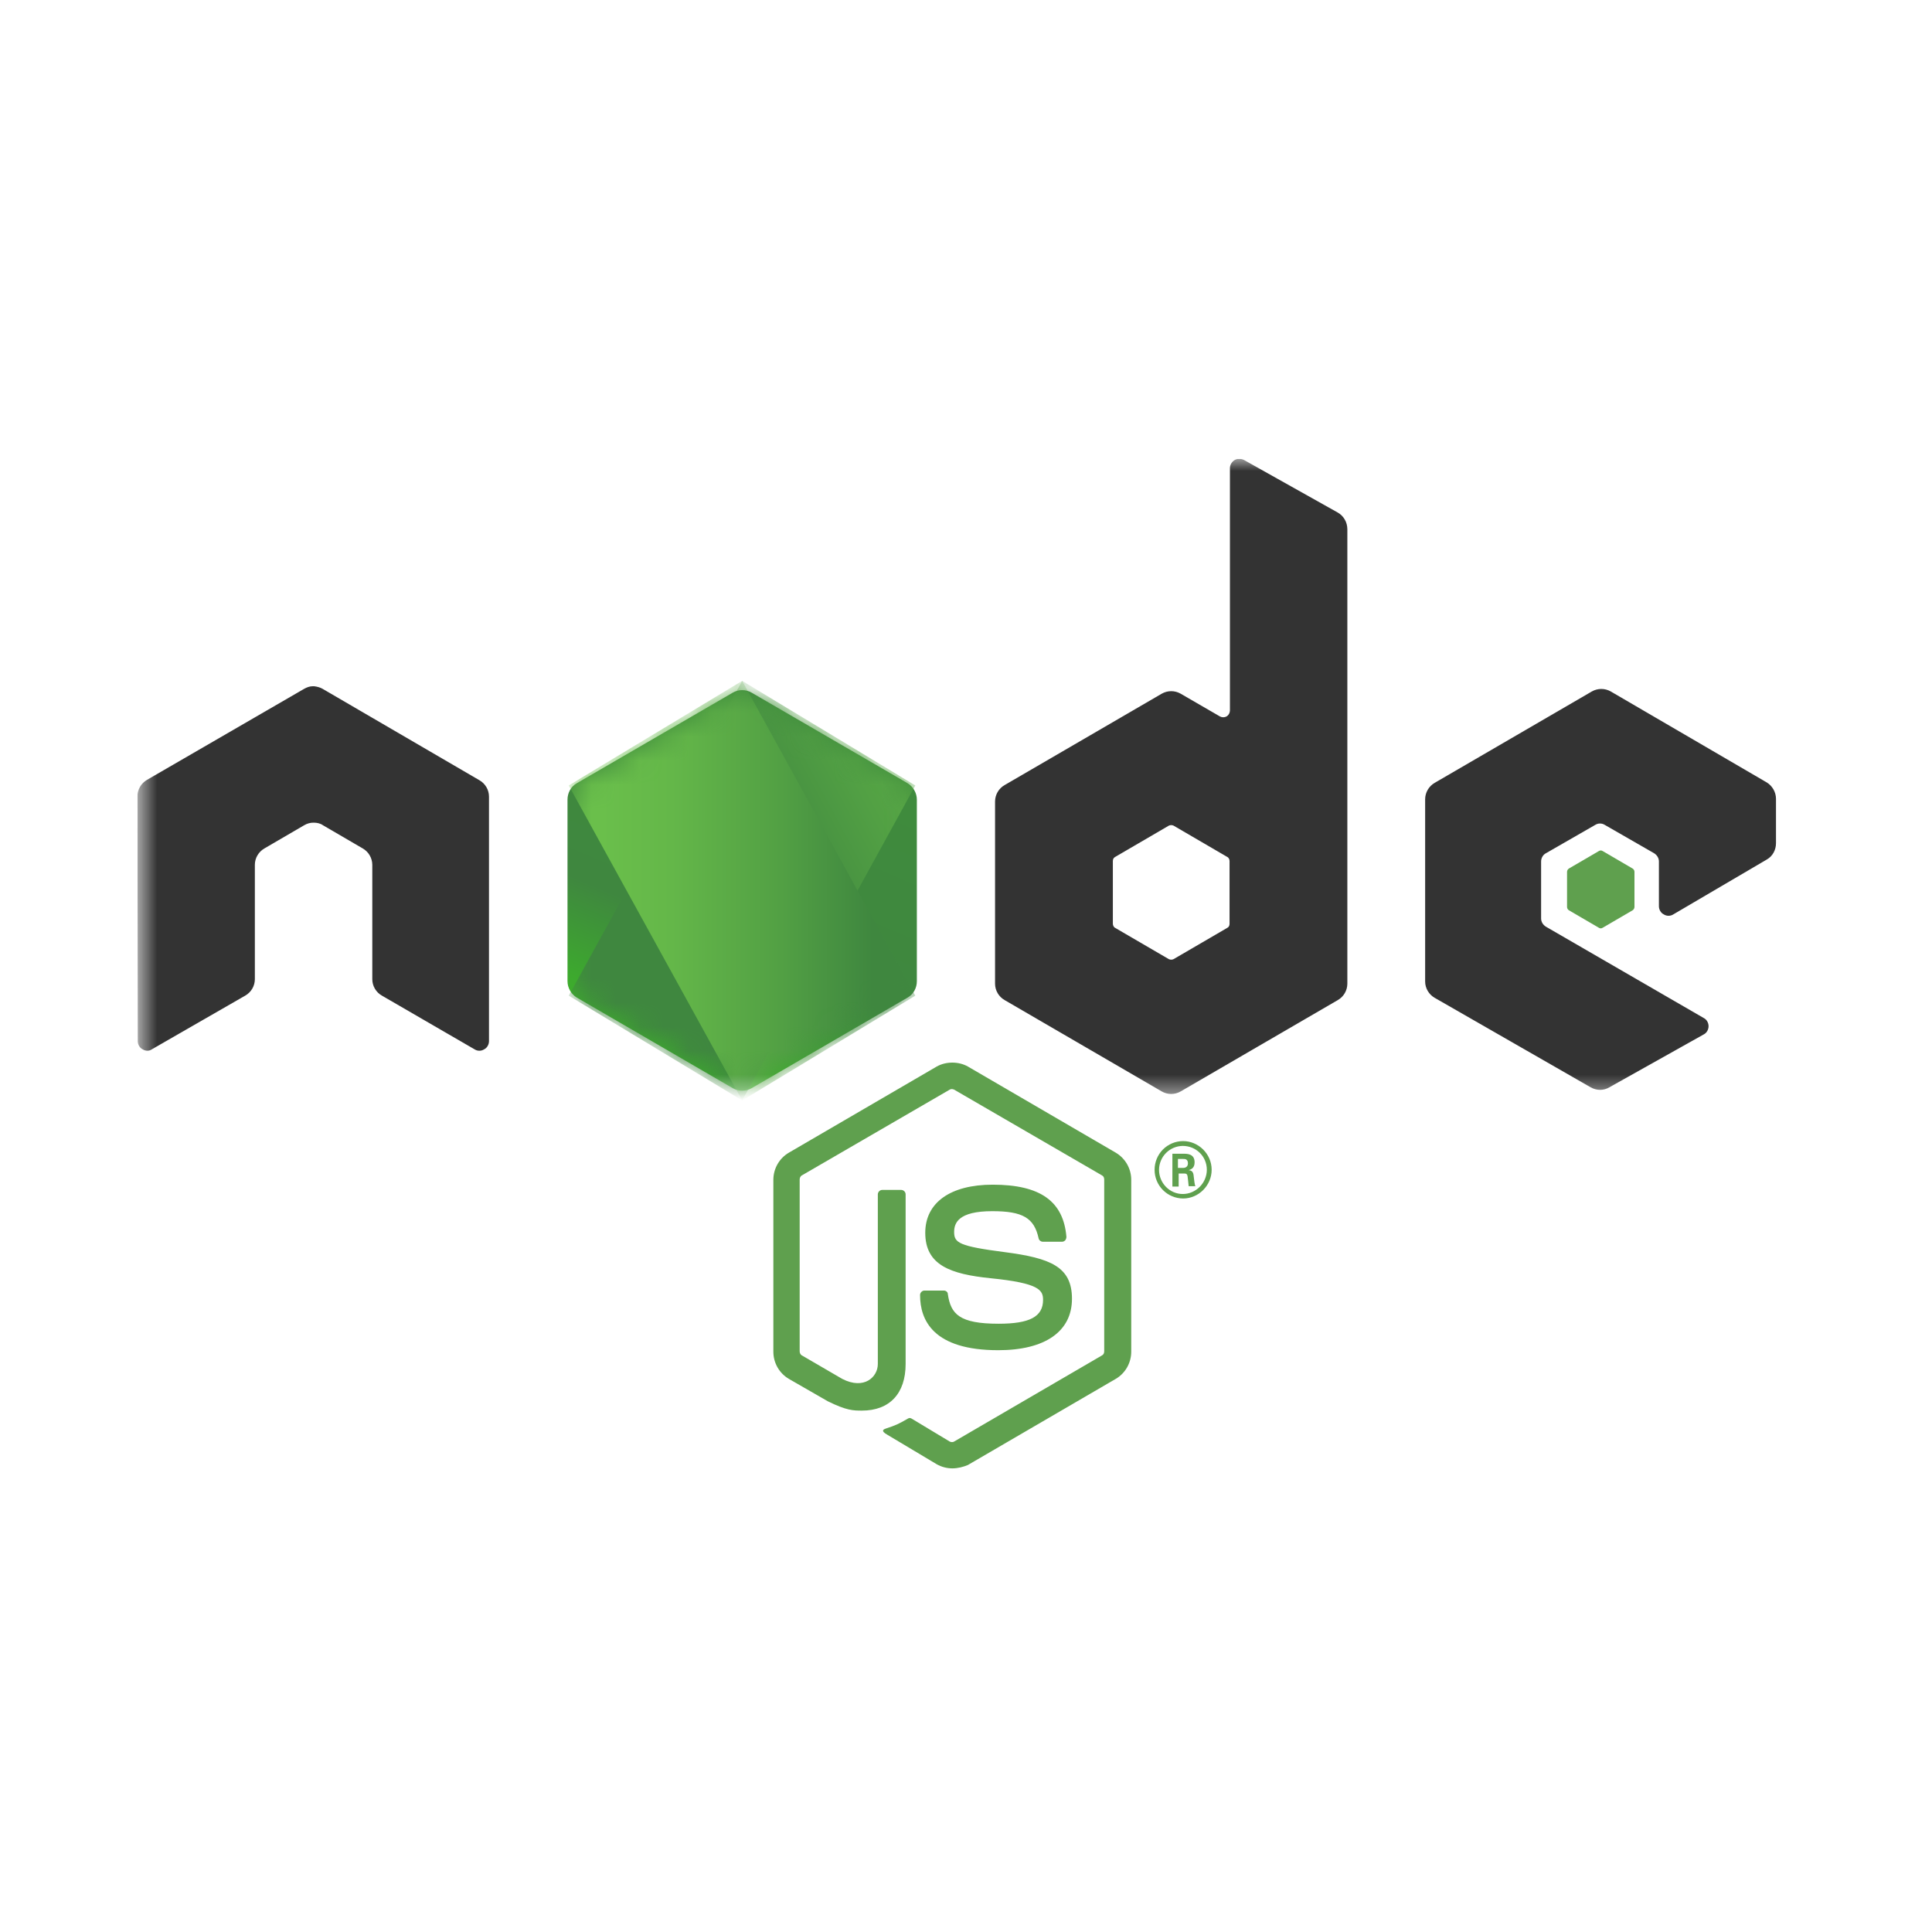
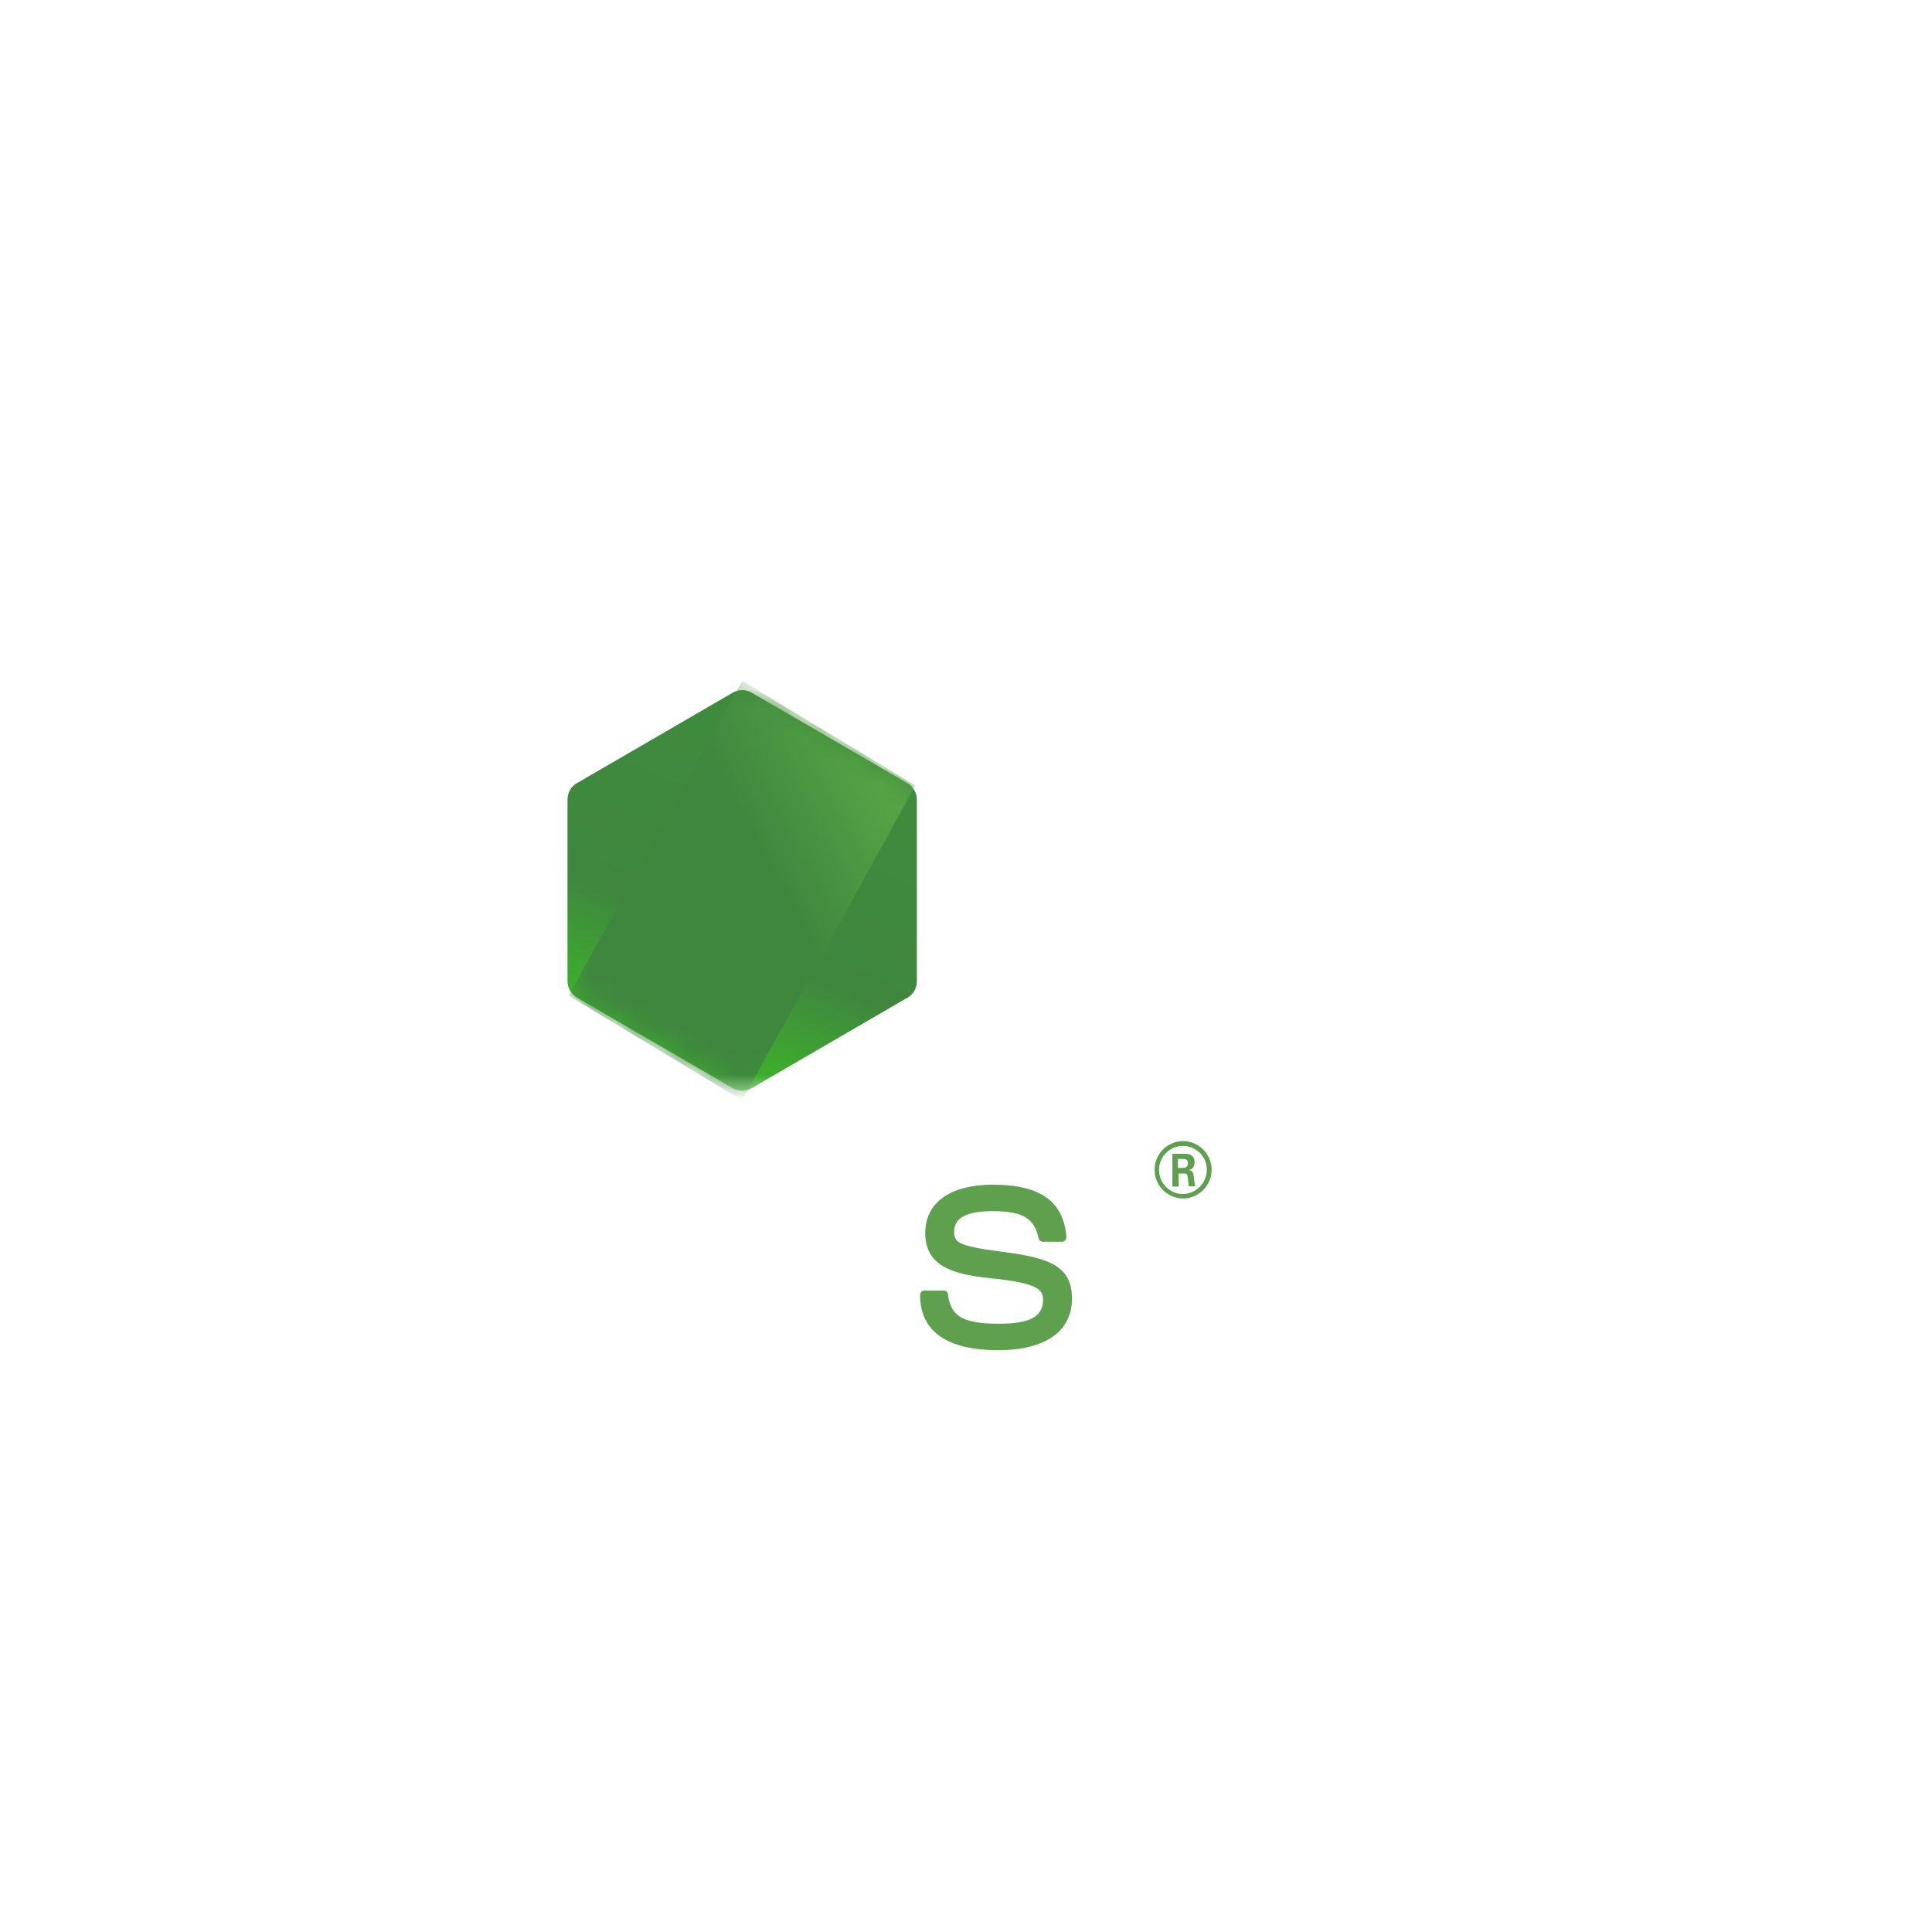
<svg xmlns="http://www.w3.org/2000/svg" width="80" height="80" viewBox="0 0 80 80" fill="none">
  <g clip-path="url(#clip0_5_68)">
    <mask id="mask0_5_68" style="mask-type:luminance" maskUnits="userSpaceOnUse" x="5" y="19" width="90" height="27">
      <path d="M94.69 19H5.69V45.459H94.69V19Z" fill="white" />
    </mask>
    <g mask="url(#mask0_5_68)">
-       <path fill-rule="evenodd" clip-rule="evenodd" d="M20.248 32.985C20.248 32.707 20.095 32.445 19.849 32.306L13.36 28.524C13.253 28.462 13.13 28.431 13.007 28.416H12.946C12.823 28.416 12.701 28.462 12.593 28.524L6.089 32.291C5.967 32.361 5.866 32.462 5.796 32.584C5.725 32.706 5.689 32.844 5.69 32.984L5.705 43.111C5.705 43.249 5.782 43.388 5.905 43.45C6.027 43.527 6.181 43.527 6.288 43.45L10.154 41.227C10.274 41.159 10.374 41.06 10.445 40.941C10.515 40.822 10.552 40.686 10.553 40.548V35.809C10.553 35.532 10.706 35.27 10.952 35.13L12.593 34.173C12.713 34.1 12.851 34.062 12.992 34.065C13.13 34.065 13.268 34.096 13.375 34.173L15.017 35.13C15.137 35.198 15.238 35.297 15.307 35.416C15.377 35.536 15.415 35.671 15.416 35.809V40.548C15.416 40.826 15.569 41.089 15.815 41.227L19.65 43.45C19.773 43.528 19.926 43.528 20.049 43.45C20.172 43.389 20.248 43.249 20.248 43.111L20.248 32.985ZM51.512 19.047C51.389 18.985 51.235 18.985 51.128 19.047C51.005 19.123 50.929 19.247 50.929 19.386V29.419C50.928 29.469 50.915 29.517 50.891 29.561C50.867 29.604 50.832 29.64 50.79 29.666C50.748 29.689 50.7 29.701 50.652 29.701C50.604 29.701 50.557 29.689 50.514 29.666L48.888 28.724C48.769 28.656 48.634 28.62 48.497 28.62C48.36 28.62 48.225 28.656 48.106 28.724L41.602 32.507C41.481 32.575 41.381 32.674 41.311 32.793C41.241 32.912 41.204 33.048 41.203 33.186V40.733C41.203 41.011 41.356 41.274 41.602 41.413L48.106 45.194C48.225 45.263 48.36 45.299 48.497 45.299C48.634 45.299 48.769 45.263 48.888 45.194L55.393 41.413C55.513 41.345 55.613 41.246 55.683 41.127C55.753 41.007 55.79 40.872 55.791 40.733V21.918C55.791 21.624 55.638 21.362 55.393 21.223L51.512 19.047ZM50.913 38.248C50.913 38.326 50.883 38.388 50.821 38.419L48.597 39.715C48.566 39.73 48.532 39.738 48.497 39.738C48.462 39.738 48.428 39.73 48.397 39.715L46.173 38.419C46.112 38.388 46.081 38.31 46.081 38.248V35.655C46.081 35.578 46.112 35.517 46.173 35.486L48.397 34.189C48.428 34.174 48.462 34.166 48.497 34.166C48.532 34.166 48.566 34.174 48.597 34.189L50.821 35.486C50.883 35.517 50.913 35.593 50.913 35.656V38.248ZM73.156 35.593C73.402 35.455 73.54 35.192 73.54 34.914V33.078C73.54 32.8 73.386 32.538 73.156 32.398L66.698 28.632C66.579 28.564 66.444 28.528 66.306 28.528C66.169 28.528 66.034 28.564 65.915 28.632L59.411 32.414C59.291 32.482 59.191 32.581 59.121 32.7C59.051 32.819 59.013 32.955 59.012 33.093V40.641C59.012 40.919 59.166 41.181 59.411 41.32L65.869 45.025C66.115 45.163 66.406 45.163 66.636 45.025L70.548 42.833C70.671 42.771 70.748 42.632 70.748 42.493C70.748 42.354 70.671 42.215 70.548 42.154L64.013 38.372C63.891 38.295 63.814 38.171 63.814 38.032V35.671C63.814 35.532 63.891 35.393 64.013 35.331L66.054 34.158C66.113 34.12 66.182 34.1 66.253 34.1C66.323 34.1 66.393 34.12 66.452 34.158L68.493 35.331C68.615 35.408 68.692 35.532 68.692 35.671V37.523C68.692 37.662 68.769 37.801 68.892 37.862C69.014 37.94 69.168 37.94 69.29 37.862L73.156 35.593Z" fill="#333333" />
-       <path fill-rule="evenodd" clip-rule="evenodd" d="M66.207 35.239C66.23 35.224 66.257 35.216 66.284 35.216C66.311 35.216 66.338 35.224 66.361 35.239L67.603 35.964C67.649 35.995 67.68 36.041 67.68 36.103V37.554C67.68 37.581 67.672 37.609 67.659 37.633C67.646 37.657 67.626 37.678 67.603 37.693L66.361 38.418C66.338 38.433 66.311 38.441 66.284 38.441C66.257 38.441 66.23 38.433 66.207 38.418L64.965 37.693C64.941 37.678 64.922 37.657 64.908 37.633C64.895 37.609 64.888 37.581 64.888 37.554V36.103C64.888 36.042 64.919 35.995 64.965 35.964L66.207 35.239Z" fill="#5FA04E" />
      <path d="M31.124 28.682C31.005 28.613 30.87 28.577 30.732 28.577C30.595 28.577 30.46 28.613 30.341 28.682L23.883 32.432C23.637 32.571 23.499 32.834 23.499 33.112V40.629C23.499 40.907 23.653 41.169 23.883 41.308L30.341 45.059C30.46 45.127 30.595 45.163 30.732 45.163C30.87 45.163 31.005 45.127 31.124 45.059L37.582 41.308C37.827 41.169 37.965 40.907 37.965 40.629V33.112C37.965 32.834 37.812 32.572 37.582 32.432L31.124 28.682Z" fill="url(#paint0_linear_5_68)" />
      <mask id="mask1_5_68" style="mask-type:luminance" maskUnits="userSpaceOnUse" x="23" y="28" width="15" height="18">
        <path d="M31.124 28.682C31.005 28.613 30.87 28.577 30.732 28.577C30.595 28.577 30.46 28.613 30.341 28.682L23.883 32.432C23.637 32.571 23.499 32.834 23.499 33.112V40.629C23.499 40.907 23.653 41.169 23.883 41.308L30.341 45.059C30.46 45.127 30.595 45.163 30.732 45.163C30.87 45.163 31.005 45.127 31.124 45.059L37.582 41.308C37.827 41.169 37.965 40.907 37.965 40.629V33.112C37.965 32.834 37.812 32.572 37.582 32.432L31.124 28.682Z" fill="white" />
      </mask>
      <g mask="url(#mask1_5_68)">
        <path d="M30.732 28.194L37.901 32.525L30.733 45.567L23.55 41.228L30.732 28.194Z" fill="url(#paint1_linear_5_68)" />
      </g>
      <mask id="mask2_5_68" style="mask-type:luminance" maskUnits="userSpaceOnUse" x="23" y="28" width="15" height="18">
        <path d="M31.124 28.682C31.005 28.613 30.87 28.577 30.732 28.577C30.595 28.577 30.46 28.613 30.341 28.682L23.883 32.432C23.637 32.571 23.499 32.834 23.499 33.112V40.629C23.499 40.907 23.653 41.169 23.883 41.308L30.341 45.059C30.46 45.127 30.595 45.163 30.732 45.163C30.87 45.163 31.005 45.127 31.124 45.059L37.582 41.308C37.827 41.169 37.965 40.907 37.965 40.629V33.112C37.965 32.834 37.812 32.572 37.582 32.432L31.124 28.682Z" fill="white" />
      </mask>
      <g mask="url(#mask2_5_68)">
-         <path d="M30.732 28.194L23.55 32.525L30.732 45.567L37.901 41.228L30.732 28.194Z" fill="url(#paint2_linear_5_68)" />
-       </g>
+         </g>
    </g>
-     <path d="M39.433 60.802C39.207 60.801 38.986 60.743 38.789 60.632L36.748 59.413C36.441 59.243 36.595 59.181 36.687 59.151C37.101 59.012 37.178 58.981 37.607 58.734C37.653 58.703 37.715 58.718 37.761 58.749L39.325 59.691C39.387 59.722 39.463 59.722 39.509 59.691L45.63 56.125C45.691 56.094 45.723 56.033 45.723 55.955V48.84C45.723 48.762 45.691 48.701 45.63 48.67L39.509 45.12C39.448 45.089 39.371 45.089 39.325 45.12L33.205 48.67C33.143 48.701 33.113 48.778 33.113 48.84V55.955C33.113 56.017 33.143 56.094 33.205 56.125L34.877 57.098C35.782 57.561 36.349 57.02 36.349 56.48V49.457C36.349 49.364 36.426 49.272 36.534 49.272H37.316C37.408 49.272 37.5 49.349 37.5 49.457V56.48C37.5 57.7 36.84 58.41 35.69 58.41C35.337 58.41 35.061 58.41 34.278 58.024L32.668 57.098C32.471 56.983 32.308 56.818 32.195 56.62C32.082 56.422 32.023 56.199 32.023 55.971V48.854C32.023 48.391 32.269 47.959 32.668 47.728L38.789 44.162C39.172 43.946 39.694 43.946 40.077 44.162L46.198 47.728C46.394 47.843 46.557 48.008 46.67 48.205C46.783 48.403 46.842 48.627 46.842 48.854V55.971C46.842 56.434 46.597 56.866 46.198 57.098L40.077 60.663C39.893 60.741 39.663 60.802 39.433 60.802Z" fill="#5FA04E" />
    <path d="M41.335 55.909C38.65 55.909 38.098 54.674 38.098 53.624C38.098 53.532 38.175 53.439 38.282 53.439H39.08C39.172 53.439 39.249 53.501 39.249 53.594C39.371 54.412 39.724 54.813 41.35 54.813C42.639 54.813 43.191 54.52 43.191 53.825C43.191 53.424 43.037 53.131 41.028 52.93C39.356 52.76 38.313 52.39 38.313 51.047C38.313 49.797 39.356 49.055 41.105 49.055C43.069 49.055 44.035 49.735 44.158 51.217C44.156 51.266 44.14 51.315 44.112 51.355C44.081 51.386 44.035 51.417 43.988 51.417H43.175C43.136 51.416 43.098 51.401 43.068 51.376C43.037 51.351 43.016 51.317 43.007 51.278C42.823 50.429 42.347 50.152 41.089 50.152C39.678 50.152 39.509 50.645 39.509 51.016C39.509 51.463 39.709 51.603 41.611 51.849C43.498 52.096 44.388 52.451 44.388 53.779C44.388 55.137 43.268 55.909 41.335 55.909ZM50.172 48.438C50.172 49.086 49.635 49.627 48.99 49.627C48.676 49.625 48.375 49.5 48.154 49.277C47.932 49.054 47.808 48.752 47.809 48.438C47.809 48.282 47.839 48.128 47.898 47.984C47.957 47.84 48.044 47.71 48.153 47.599C48.263 47.489 48.393 47.401 48.537 47.341C48.681 47.281 48.834 47.25 48.99 47.25C49.619 47.25 50.172 47.774 50.172 48.438ZM47.993 48.438C47.993 48.994 48.438 49.441 48.975 49.441C49.527 49.441 49.972 48.978 49.972 48.438C49.972 47.882 49.527 47.45 48.975 47.45C48.714 47.453 48.465 47.558 48.282 47.743C48.098 47.928 47.995 48.178 47.993 48.438ZM48.546 47.774H49.006C49.159 47.774 49.466 47.774 49.466 48.129C49.466 48.376 49.312 48.423 49.22 48.454C49.405 48.469 49.42 48.592 49.435 48.762C49.45 48.87 49.466 49.056 49.497 49.117H49.22C49.22 49.055 49.174 48.716 49.174 48.701C49.159 48.623 49.129 48.592 49.037 48.592H48.806V49.132H48.546V47.774ZM48.791 48.361H48.99C49.159 48.361 49.19 48.238 49.19 48.176C49.19 47.99 49.067 47.99 48.99 47.99H48.776V48.361H48.791Z" fill="#5FA04E" />
  </g>
  <defs>
    <linearGradient id="paint0_linear_5_68" x1="33.609" y1="31.396" x2="28.466" y2="43.443" gradientUnits="userSpaceOnUse">
      <stop stop-color="#3F8B3D" />
      <stop offset="0.64" stop-color="#3F873F" />
      <stop offset="0.93" stop-color="#3DA92E" />
      <stop offset="1" stop-color="#3DAE2B" />
    </linearGradient>
    <linearGradient id="paint1_linear_5_68" x1="29.766" y1="37.476" x2="46.166" y2="28.676" gradientUnits="userSpaceOnUse">
      <stop offset="0.14" stop-color="#3F873F" />
      <stop offset="0.4" stop-color="#52A044" />
      <stop offset="0.71" stop-color="#64B749" />
      <stop offset="0.91" stop-color="#6ABF4B" />
    </linearGradient>
    <linearGradient id="paint2_linear_5_68" x1="23.583" y1="36.709" x2="38.166" y2="36.709" gradientUnits="userSpaceOnUse">
      <stop offset="0.09" stop-color="#6ABF4B" />
      <stop offset="0.29" stop-color="#64B749" />
      <stop offset="0.6" stop-color="#52A044" />
      <stop offset="0.86" stop-color="#3F873F" />
    </linearGradient>
    <clipPath id="clip0_5_68">
      <rect width="68.62" height="42" fill="white" transform="translate(5.69 19)" />
    </clipPath>
  </defs>
</svg>